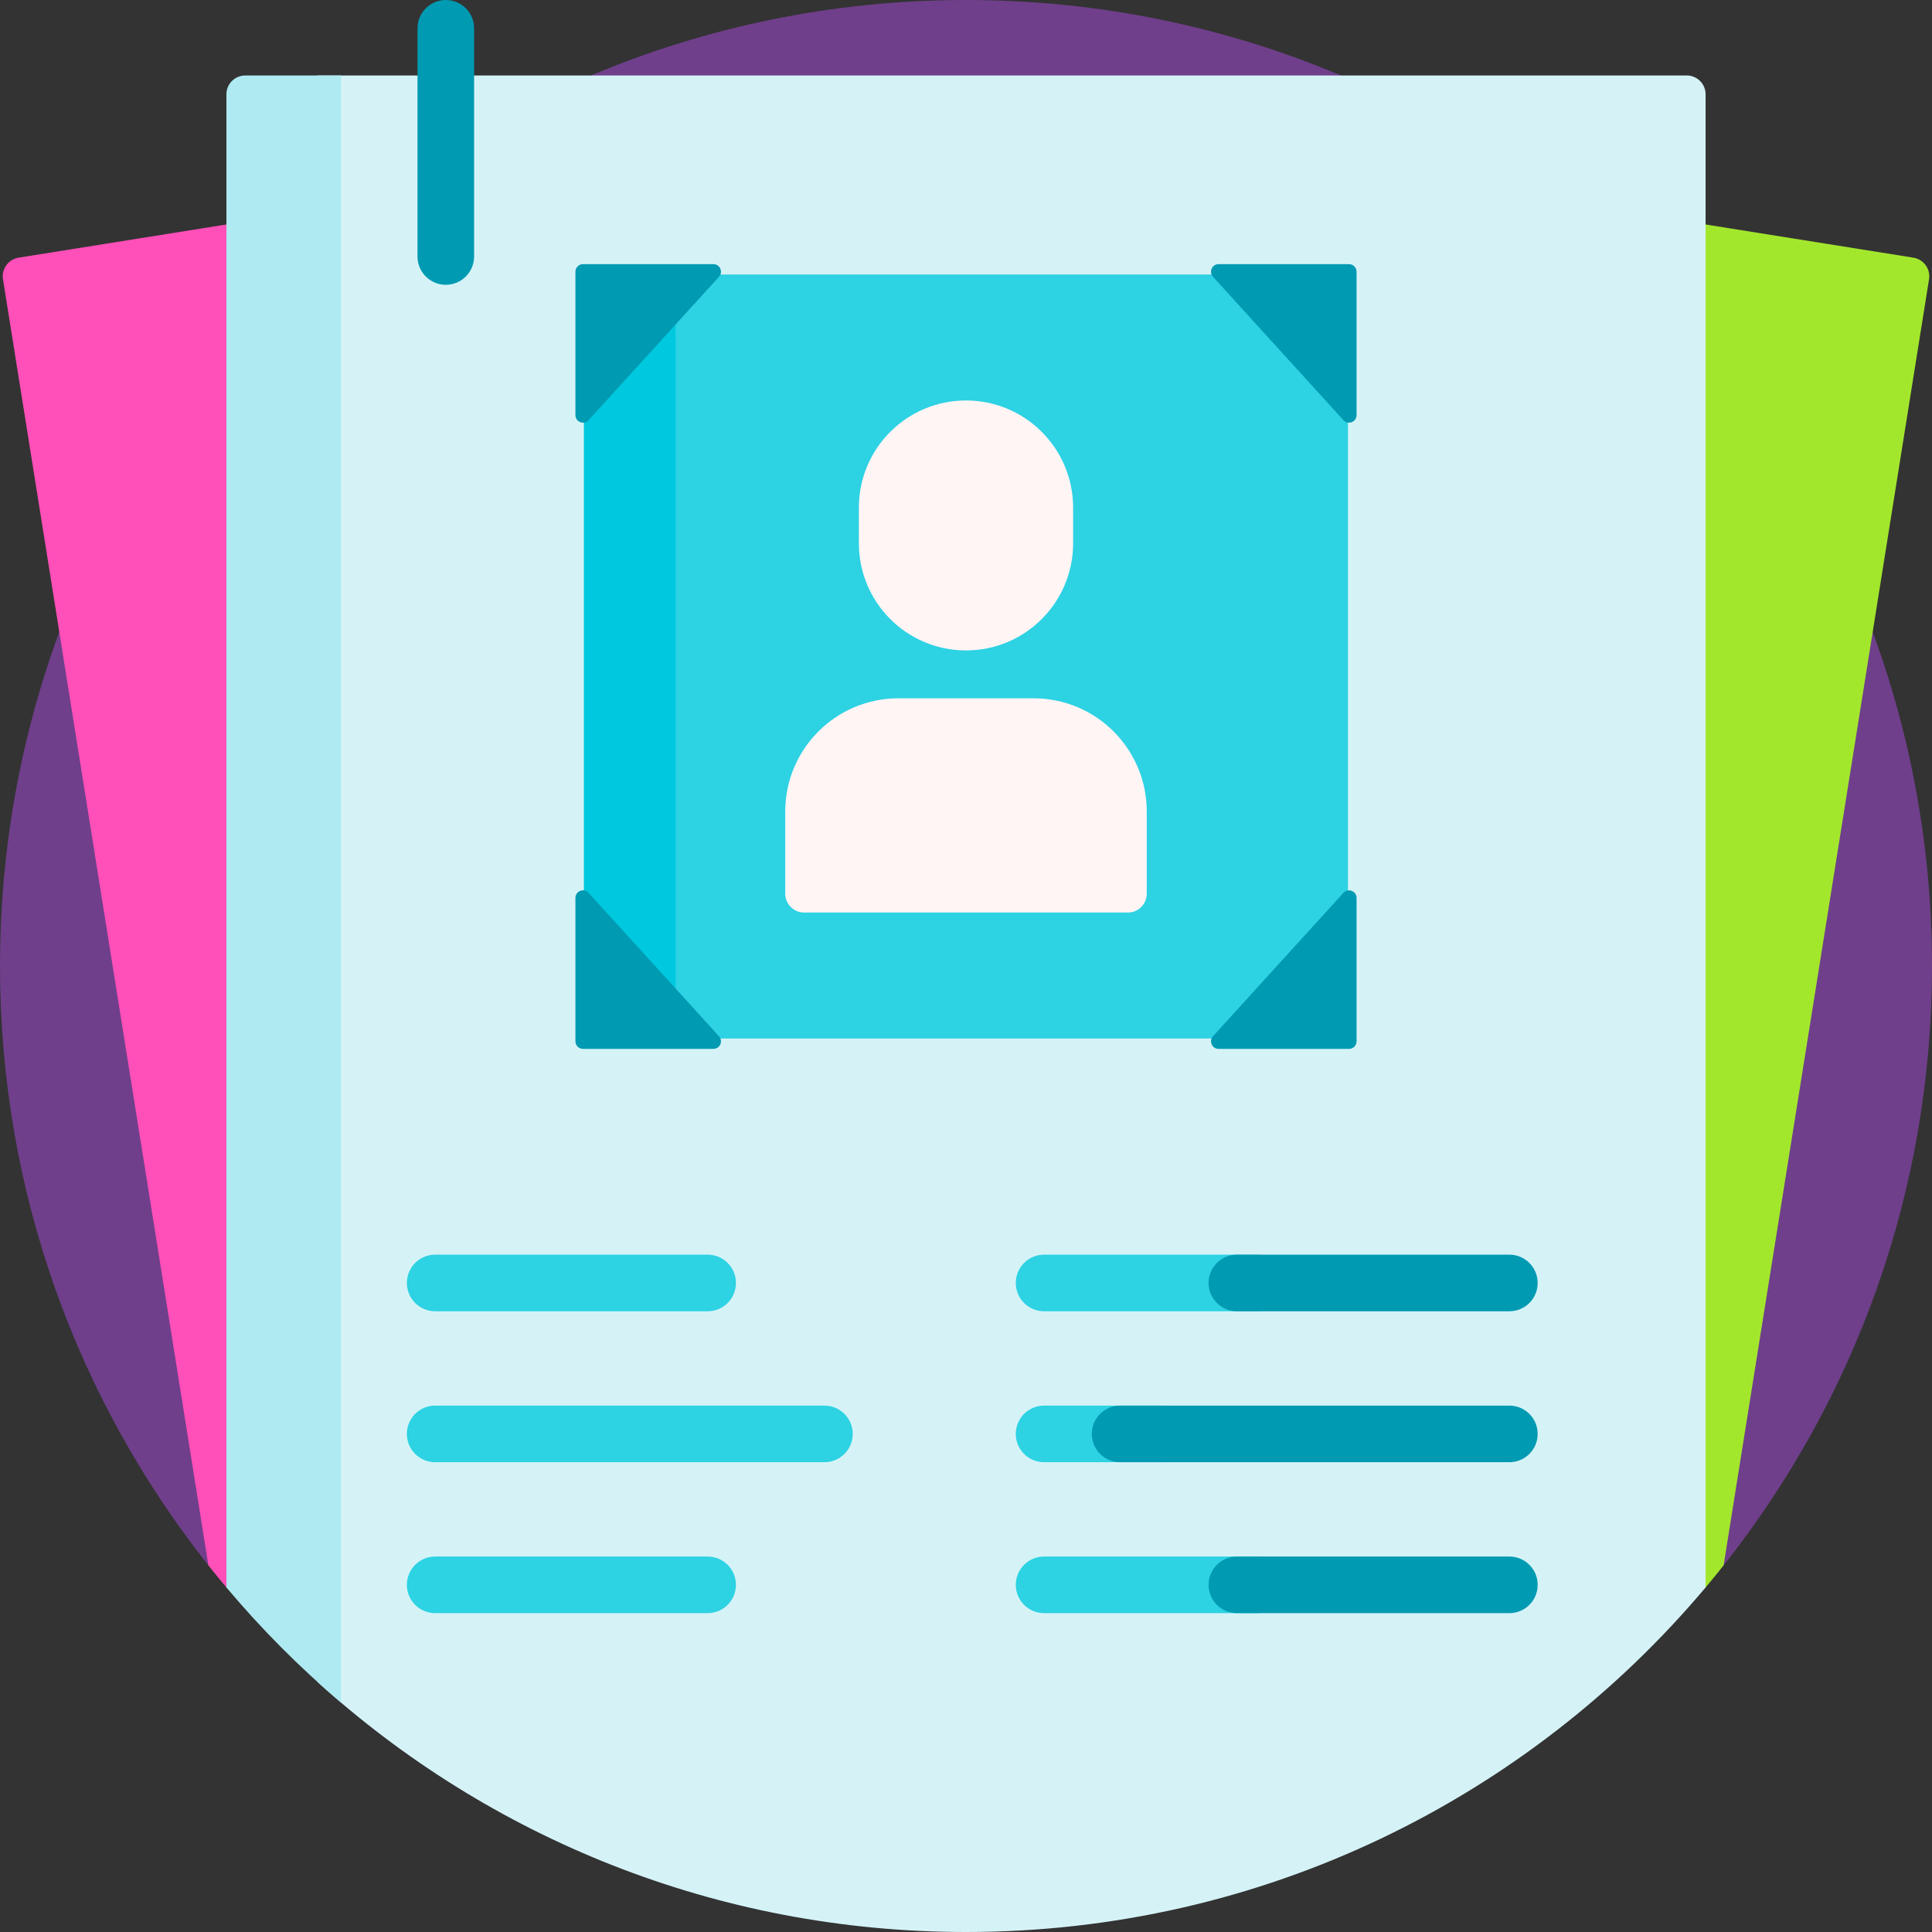
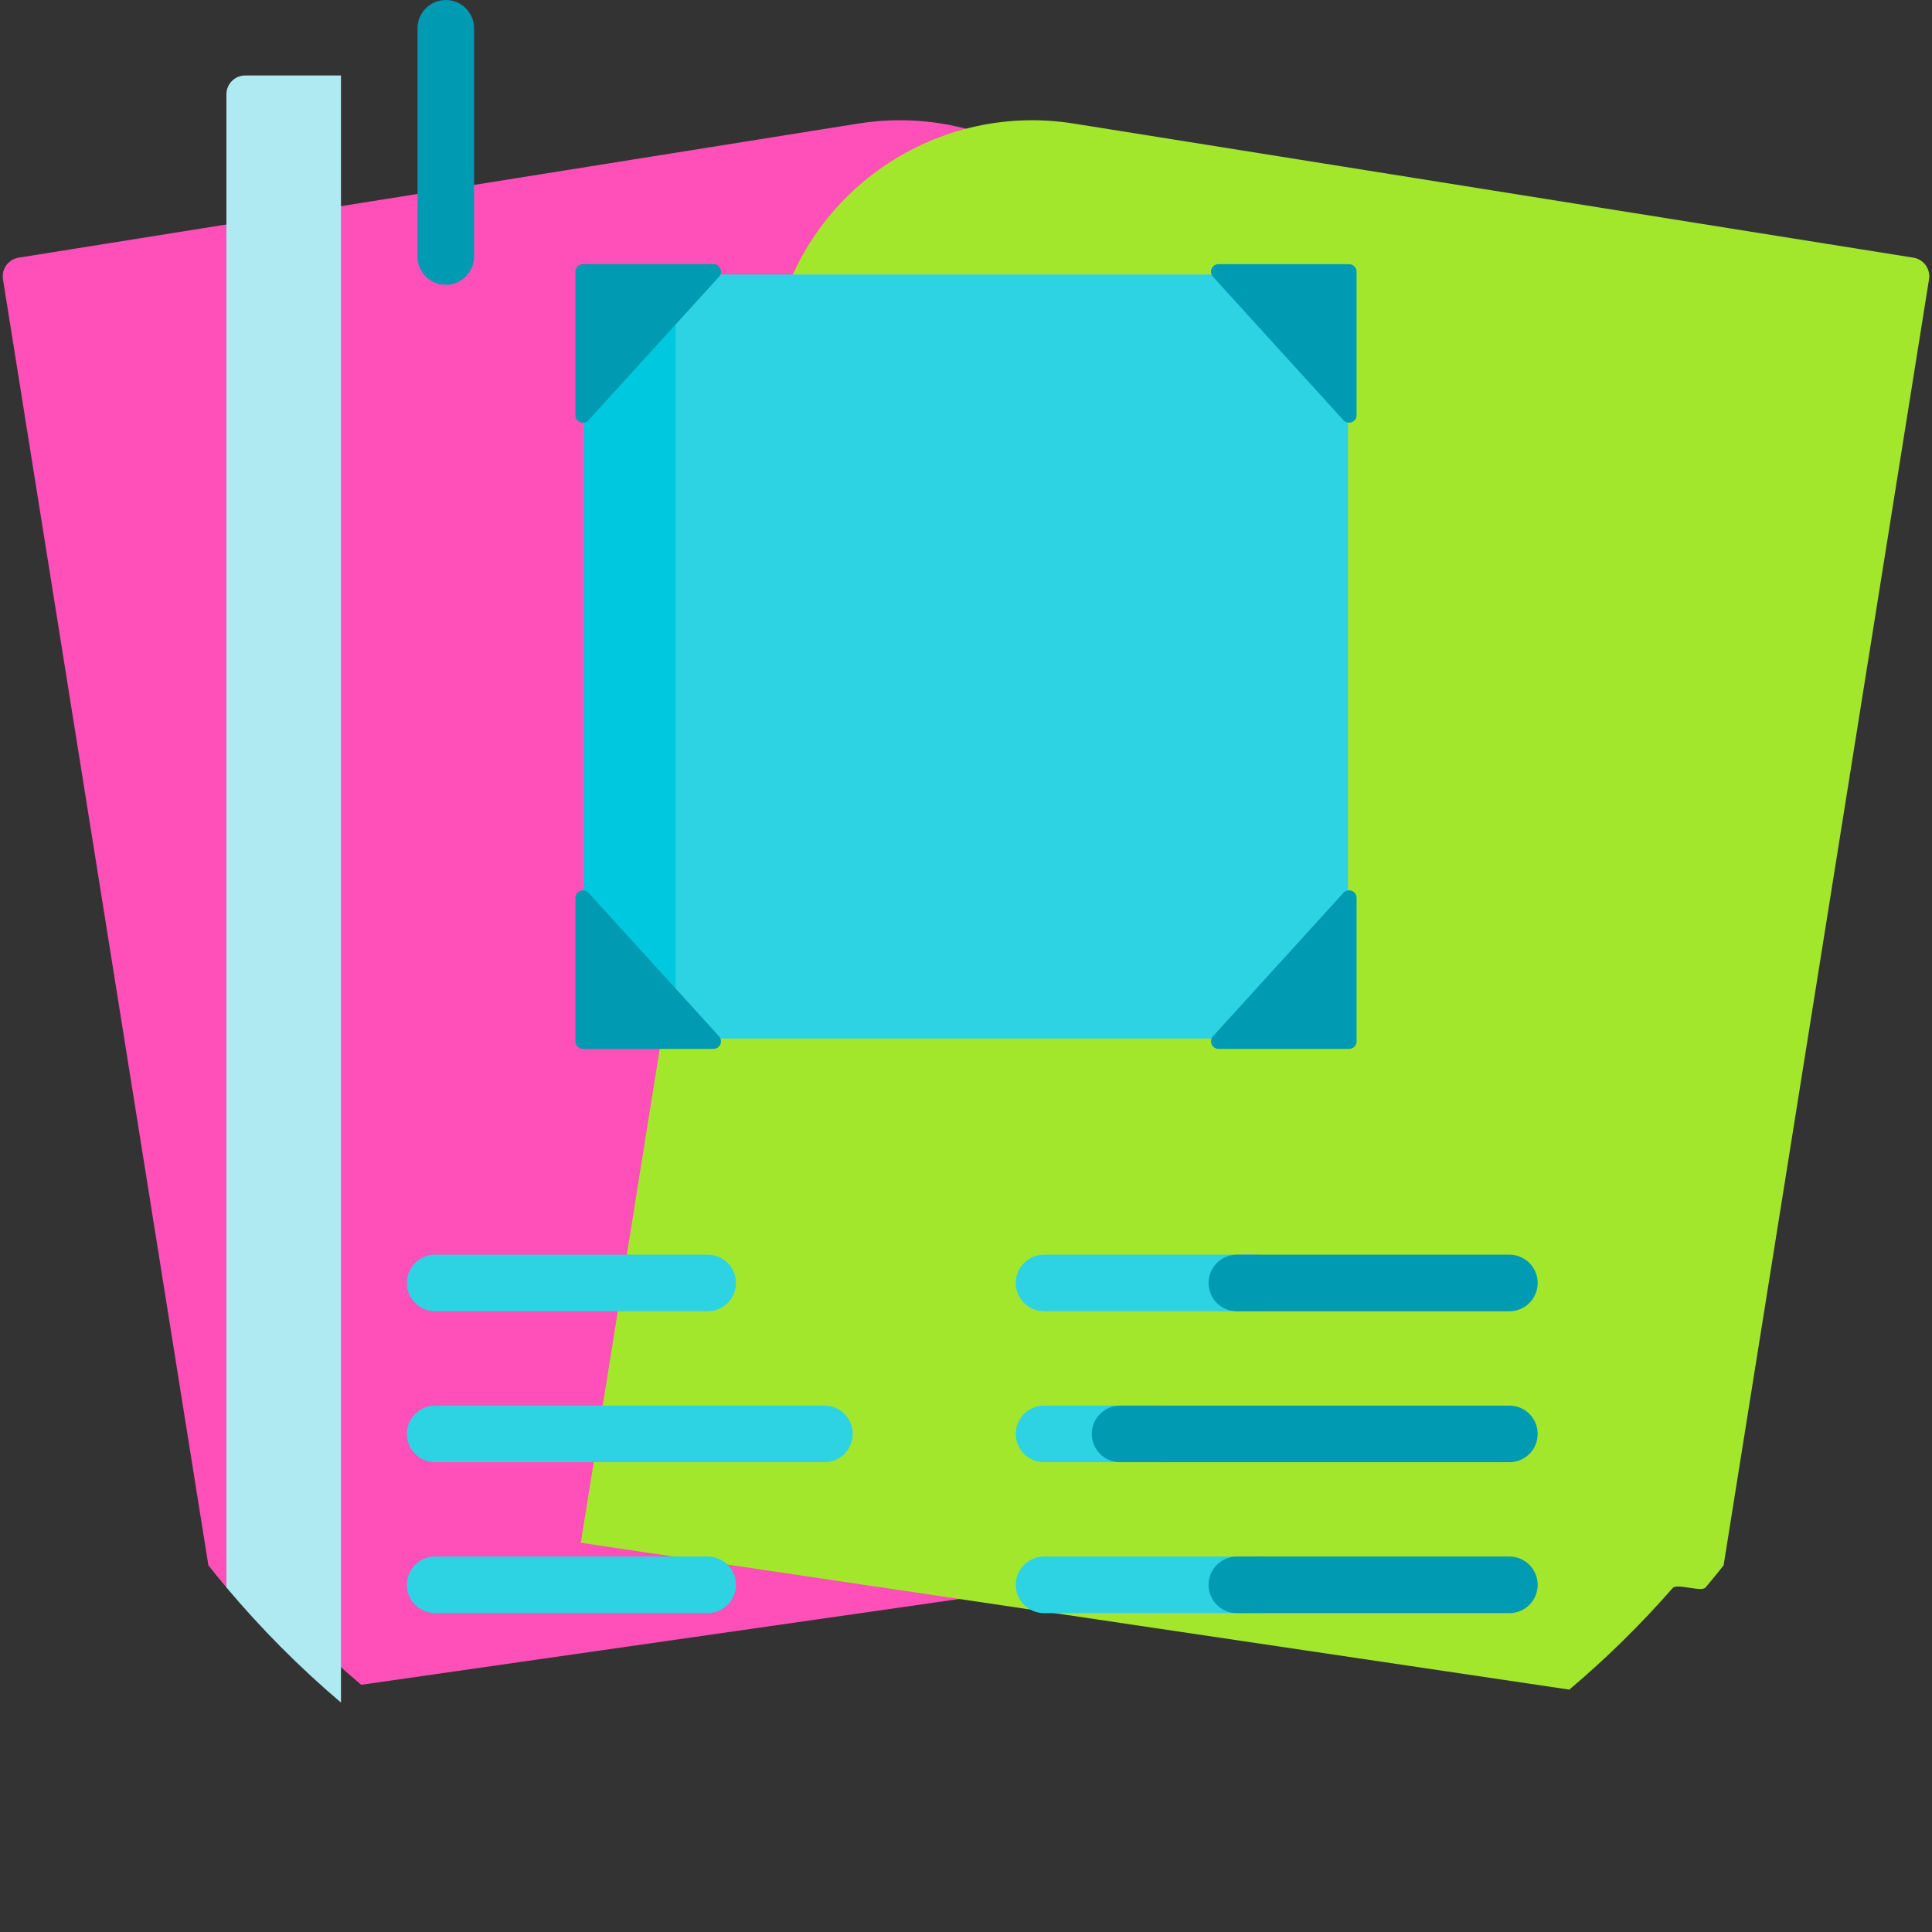
<svg xmlns="http://www.w3.org/2000/svg" id="Capa_1" enable-background="new 0 0 512 512" height="512" viewBox="0 0 512 512" width="512">
  <rect x="0" y="0" width="512" height="512" fill="#333333" stroke="none" />
  <g>
-     <path d="m55.228 414.844c-34.58-43.647-55.228-98.834-55.228-158.844 0-141.385 114.615-256 256-256s256 114.615 256 256c0 60.01-20.648 115.197-55.228 158.844-.125.159-401.419.159-401.544 0z" fill="#6f3f8b" />
    <path d="m358.073 408.849-262.35 37.64c-10.277-8.693-19.859-18.181-28.652-28.37-.71-.823-6.371 3.403-7.071 2.57-1.619-1.925-3.21-3.873-4.773-5.846l-39.51-247.365-14.928-93.468c-.436-2.727 1.422-5.29 4.149-5.726l222.471-35.534c38.017-6.072 73.758 19.824 79.83 57.841z" fill="#ff4fb8" />
    <path d="m507.063 68.284c2.727.436 4.584 2.999 4.149 5.726l-14.929 93.469-39.51 247.365c-1.563 1.972-3.154 3.921-4.773 5.846-1.107 1.316-7.566-1.156-8.699.137-8.45 9.647-17.614 18.654-27.408 26.938l-261.966-38.917 50.833-318.257c6.072-38.017 41.813-63.913 79.83-57.841z" fill="#a3e72d" />
-     <path d="m452 25v395.69c-46.96 55.83-117.337 91.31-196 91.31-66.119 0-126.383-25.066-171.809-66.214v-425.786h362.809c2.761 0 5 2.239 5 5z" fill="#d5f3f7" />
    <path d="m90.362 170v281.199c-10.952-9.303-21.112-19.511-30.362-30.509v-395.69c0-2.761 2.239-5 5-5h25.362z" fill="#afeaf2" />
    <path d="m269.192 340c0-4.143 3.357-7.5 7.5-7.5h56.271c4.143 0 7.5 3.357 7.5 7.5s-3.357 7.5-7.5 7.5h-56.271c-4.142 0-7.5-3.357-7.5-7.5zm7.5 47.5h31.457c4.143 0 7.5-3.357 7.5-7.5s-3.357-7.5-7.5-7.5h-31.457c-4.143 0-7.5 3.357-7.5 7.5s3.358 7.5 7.5 7.5zm56.272 25h-56.271c-4.143 0-7.5 3.357-7.5 7.5s3.357 7.5 7.5 7.5h56.271c4.143 0 7.5-3.357 7.5-7.5s-3.358-7.5-7.5-7.5zm-217.641-65h72.211c4.143 0 7.5-3.357 7.5-7.5s-3.357-7.5-7.5-7.5h-72.211c-4.143 0-7.5 3.357-7.5 7.5s3.358 7.5 7.5 7.5zm103.158 25h-103.158c-4.143 0-7.5 3.357-7.5 7.5s3.357 7.5 7.5 7.5h103.158c4.143 0 7.5-3.357 7.5-7.5s-3.357-7.5-7.5-7.5zm-30.947 40h-72.211c-4.143 0-7.5 3.357-7.5 7.5s3.357 7.5 7.5 7.5h72.211c4.143 0 7.5-3.357 7.5-7.5s-3.357-7.5-7.5-7.5z" fill="#2dd2e3" />
    <path d="m357.231 275.213h-202.462v-202.463h202.463v202.463z" fill="#2dd2e3" />
    <path d="m179.036 275.213h-24.268v-202.463h24.268z" fill="#00c8de" />
    <path d="m407.5 420c0 4.143-3.357 7.5-7.5 7.5h-72.211c-4.143 0-7.5-3.357-7.5-7.5s3.357-7.5 7.5-7.5h72.211c4.143 0 7.5 3.357 7.5 7.5zm-7.5-47.5h-103.158c-4.143 0-7.5 3.357-7.5 7.5s3.357 7.5 7.5 7.5h103.158c4.143 0 7.5-3.357 7.5-7.5s-3.357-7.5-7.5-7.5zm-72.211-25h72.211c4.143 0 7.5-3.357 7.5-7.5s-3.357-7.5-7.5-7.5h-72.211c-4.143 0-7.5 3.357-7.5 7.5s3.357 7.5 7.5 7.5zm-137.248-274.154-34.567 38.006c-1.23 1.352-3.479.482-3.479-1.345v-38.007c0-1.104.896-2 2-2h34.567c1.736 0 2.647 2.061 1.479 3.346zm166.964-3.346h-34.567c-1.737 0-2.648 2.061-1.479 3.346l34.567 38.006c1.23 1.352 3.479.482 3.479-1.345v-38.007c0-1.104-.895-2-2-2zm-1.479 166.612-34.567 38.006c-1.168 1.285-.257 3.346 1.479 3.346h34.567c1.104 0 2-.895 2-2v-38.006c0-1.828-2.249-2.698-3.479-1.346zm-200.052 0c-1.23-1.352-3.479-.482-3.479 1.346v38.006c0 1.105.896 2 2 2h34.567c1.737 0 2.648-2.061 1.479-3.346zm-37.831-236.612c-4.143 0-7.5 3.357-7.5 7.5v60.472c0 4.143 3.357 7.5 7.5 7.5s7.5-3.357 7.5-7.5v-60.472c0-4.143-3.357-7.5-7.5-7.5z" fill="#009ab2" />
-     <path d="m227.611 143.982v-9.463c0-15.679 12.71-28.389 28.389-28.389s28.389 12.71 28.389 28.389v9.463c0 15.679-12.71 28.389-28.389 28.389s-28.389-12.71-28.389-28.389zm46.291 41.074h-35.804c-16.569 0-30 13.431-30 30v21.778c0 2.761 2.239 5 5 5h85.804c2.761 0 5-2.239 5-5v-21.778c0-16.569-13.431-30-30-30z" fill="#fff5f5" />
  </g>
</svg>